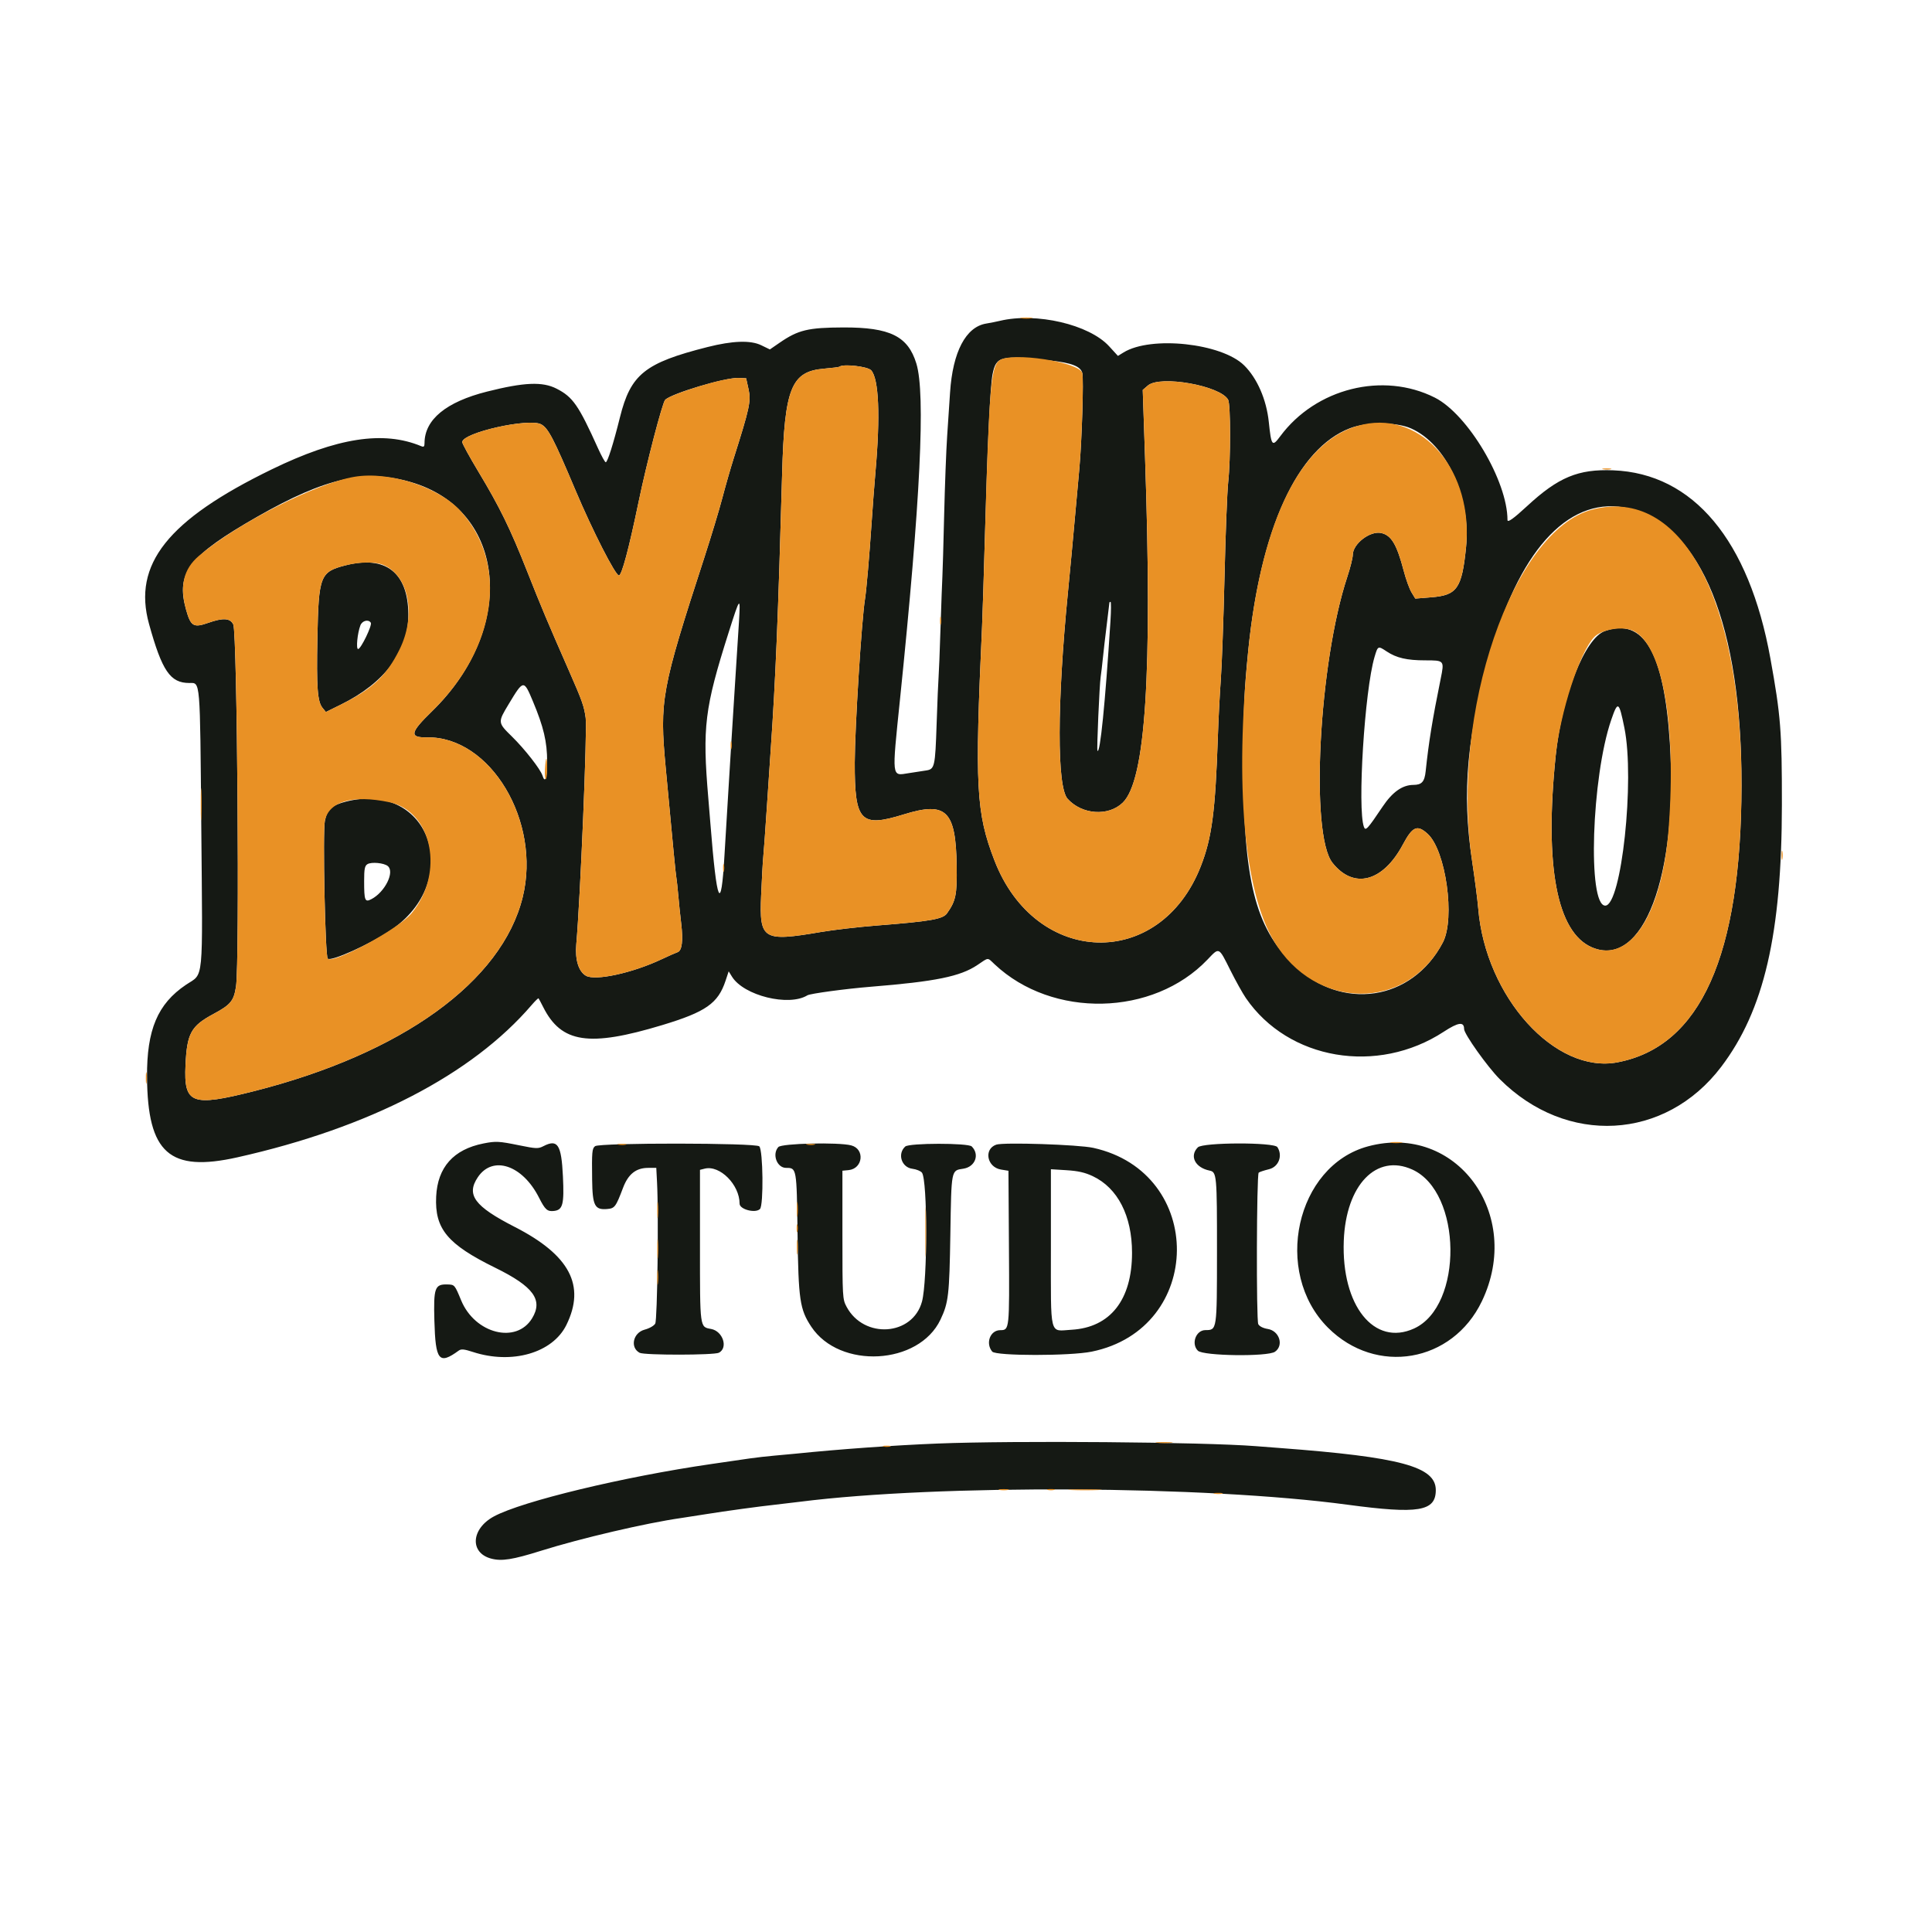
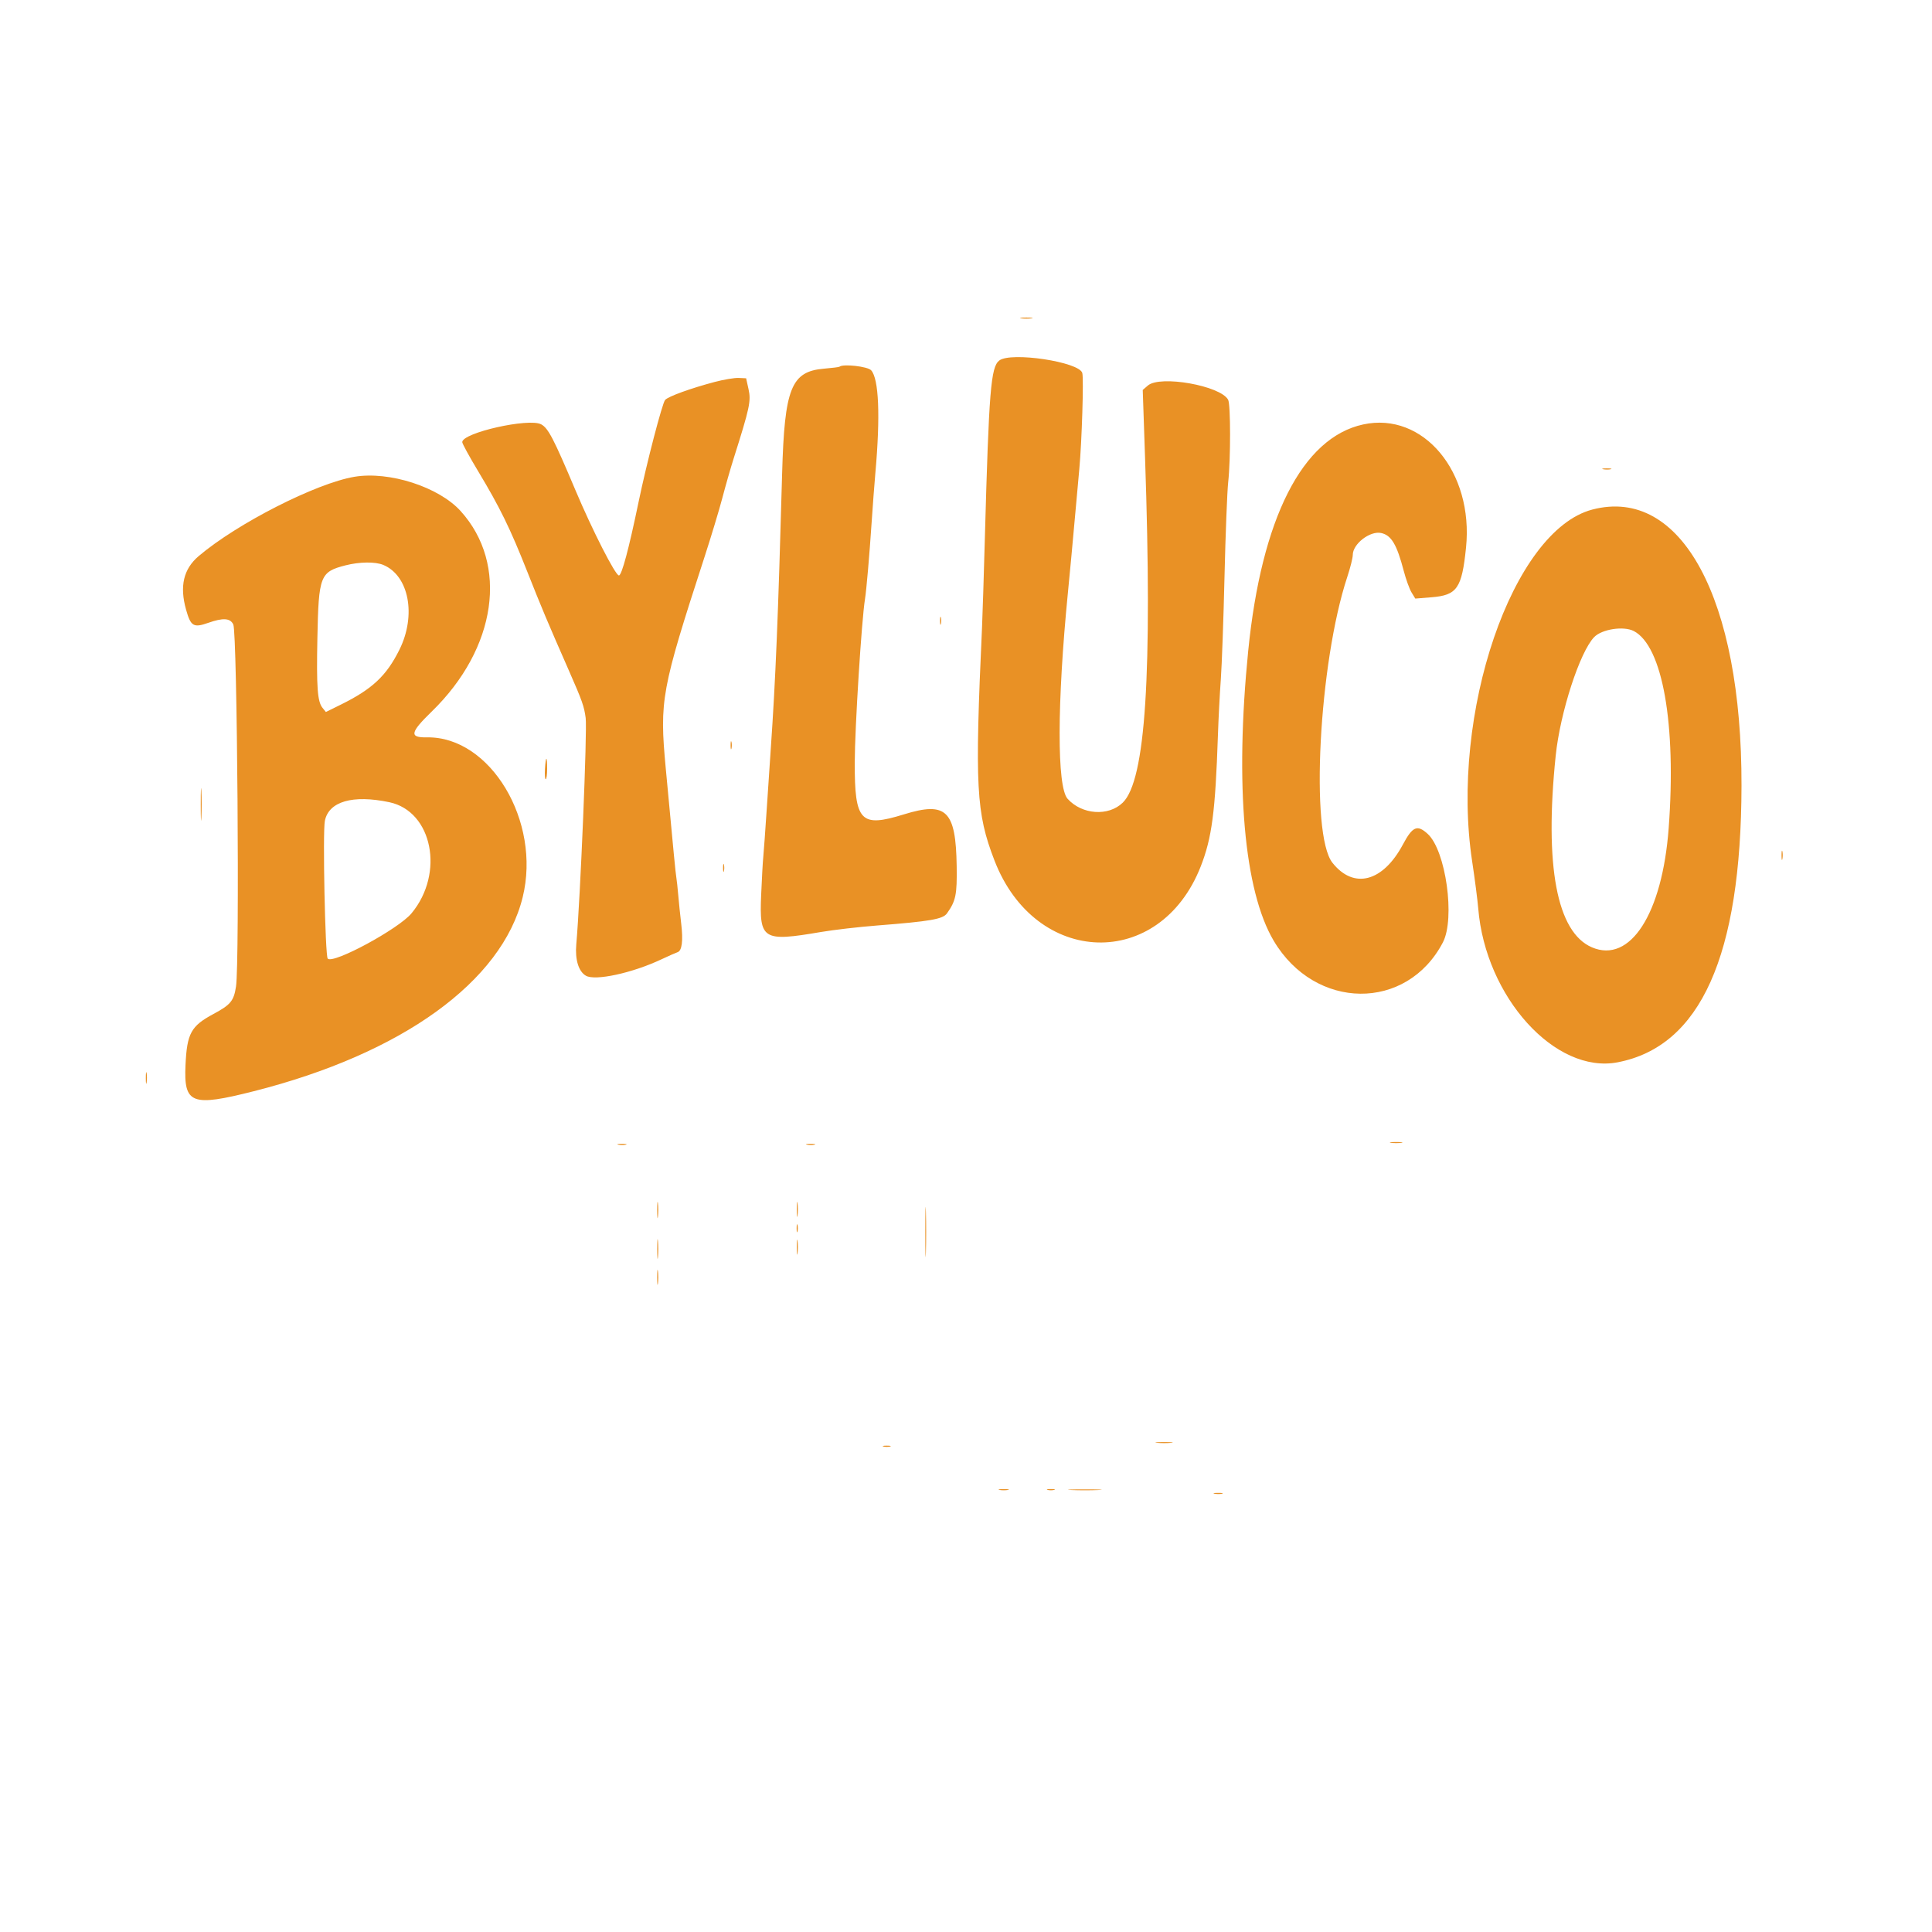
<svg xmlns="http://www.w3.org/2000/svg" id="svg" version="1.1" width="400" height="400" viewBox="0, 0, 400,400">
  <g id="svgg">
-     <path id="path0" d="M207.031 66.423 C 206.279 66.603,205.001 66.857,204.191 66.988 C 199.967 67.670,197.250 72.845,196.700 81.250 C 196.567 83.291,196.297 87.334,196.101 90.234 C 195.904 93.135,195.623 100.518,195.476 106.641 C 195.329 112.764,195.166 118.477,195.113 119.336 C 195.060 120.195,194.888 124.941,194.729 129.883 C 194.571 134.824,194.387 139.482,194.320 140.234 C 194.252 140.986,194.073 145.293,193.921 149.805 C 193.617 158.844,193.522 159.260,191.694 159.525 C 190.999 159.625,189.375 159.876,188.086 160.081 C 184.566 160.642,184.640 161.285,186.331 144.831 C 190.571 103.573,191.644 81.531,189.718 75.251 C 187.985 69.602,184.261 67.763,174.609 67.794 C 167.320 67.817,165.264 68.309,161.437 70.942 L 159.397 72.346 157.598 71.475 C 155.397 70.410,151.688 70.535,146.484 71.851 C 133.490 75.137,130.574 77.480,128.347 86.426 C 126.982 91.911,125.782 95.703,125.412 95.703 C 125.249 95.703,124.541 94.429,123.838 92.871 C 119.782 83.880,118.609 82.190,115.225 80.464 C 112.309 78.976,108.522 79.137,100.828 81.076 C 92.346 83.214,87.904 86.876,87.893 91.741 C 87.891 92.466,87.745 92.601,87.207 92.377 C 79.384 89.113,69.772 90.605,56.250 97.182 C 34.725 107.651,27.434 116.841,30.856 129.191 C 33.553 138.921,35.248 141.406,39.191 141.406 C 41.510 141.406,41.405 140.142,41.674 171.161 C 41.962 204.311,42.248 201.361,38.493 203.895 C 32.630 207.851,30.374 213.198,30.442 222.975 C 30.553 238.741,35.083 242.765,49.172 239.608 C 76.473 233.490,97.719 222.488,110.085 208.064 C 110.795 207.236,111.432 206.621,111.500 206.697 C 111.567 206.774,112.004 207.591,112.469 208.514 C 116.223 215.957,121.931 216.820,137.095 212.238 C 146.143 209.503,148.662 207.742,150.216 203.063 L 150.866 201.105 151.553 202.213 C 153.988 206.140,163.320 208.445,167.165 206.069 C 167.747 205.709,175.106 204.715,180.273 204.297 C 193.703 203.213,198.833 202.167,202.357 199.796 C 204.778 198.167,204.369 198.183,205.933 199.654 C 217.895 210.902,238.764 210.442,249.986 198.683 C 252.481 196.070,252.276 195.974,254.750 200.909 C 255.845 203.095,257.284 205.674,257.947 206.641 C 266.745 219.471,285.168 222.600,298.925 213.601 C 301.931 211.635,303.125 211.477,303.125 213.047 C 303.125 214.074,307.973 220.890,310.501 223.418 C 324.338 237.255,344.764 236.132,356.339 220.898 C 365.234 209.192,368.900 193.371,368.921 166.602 C 368.933 151.333,368.685 148.182,366.542 136.328 C 362.112 111.827,350.570 98.016,333.984 97.373 C 326.744 97.092,322.633 98.802,316.166 104.785 C 313.345 107.395,312.109 108.271,312.109 107.660 C 312.109 99.594,303.906 85.773,297.070 82.323 C 286.338 76.906,272.414 80.389,265.054 90.332 C 263.391 92.578,263.212 92.354,262.692 87.369 C 262.206 82.716,260.287 78.310,257.584 75.644 C 252.921 71.045,238.295 69.477,232.622 72.969 L 231.455 73.687 229.629 71.690 C 225.510 67.183,214.544 64.627,207.031 66.423 M217.578 74.658 C 221.915 75.139,223.735 75.862,224.081 77.240 C 224.388 78.461,223.986 91.334,223.463 97.070 C 223.247 99.434,222.890 103.389,222.668 105.859 C 222.053 112.731,221.549 118.142,221.104 122.656 C 218.840 145.608,218.809 162.901,221.028 165.374 C 223.998 168.683,229.495 169.069,232.458 166.176 C 237.183 161.562,238.604 139.561,237.071 94.762 L 236.591 80.734 237.653 79.820 C 240.200 77.629,252.712 79.851,254.275 82.771 C 254.799 83.750,254.807 95.080,254.287 99.805 C 254.074 101.738,253.730 110.539,253.523 119.362 C 253.315 128.185,252.971 137.765,252.758 140.651 C 252.545 143.537,252.273 148.799,252.153 152.344 C 251.622 168.085,250.912 173.481,248.597 179.387 C 240.144 200.957,214.398 200.205,205.889 178.140 C 202.086 168.278,201.803 162.934,203.326 129.688 C 203.429 127.432,203.693 119.082,203.913 111.133 C 204.444 91.900,205.009 79.942,205.505 77.449 C 206.247 73.718,207.171 73.505,217.578 74.658 M180.358 76.660 C 181.962 78.408,182.283 86.124,181.242 97.852 C 181.032 100.215,180.680 104.873,180.459 108.203 C 180.012 114.945,179.380 122.235,179.088 124.023 C 178.388 128.301,176.982 150.723,176.966 157.857 C 176.938 170.104,178.154 171.391,187.130 168.612 C 195.947 165.882,197.899 167.795,198.071 179.339 C 198.159 185.232,197.894 186.526,196.066 189.099 C 195.211 190.303,192.642 190.749,181.586 191.615 C 177.796 191.912,172.553 192.520,169.936 192.966 C 157.929 195.015,157.197 194.565,157.585 185.368 C 157.731 181.922,157.926 178.398,158.018 177.539 C 158.111 176.680,158.453 171.934,158.780 166.992 C 159.106 162.051,159.464 156.689,159.577 155.078 C 160.570 140.812,161.107 127.801,161.930 98.047 C 162.420 80.364,163.802 76.902,170.600 76.329 C 172.268 76.188,173.706 76.007,173.796 75.927 C 174.508 75.288,179.623 75.859,180.358 76.660 M154.979 80.587 C 155.520 83.036,155.224 84.416,151.903 94.901 C 151.261 96.931,150.202 100.622,149.551 103.104 C 148.900 105.586,147.224 111.133,145.827 115.430 C 136.910 142.864,136.524 144.966,137.829 158.984 C 139.492 176.833,139.872 180.765,140.024 181.641 C 140.117 182.178,140.298 183.848,140.427 185.352 C 140.555 186.855,140.828 189.489,141.033 191.205 C 141.461 194.773,141.199 196.847,140.283 197.142 C 139.934 197.254,138.418 197.925,136.914 198.632 C 130.882 201.468,123.222 203.127,121.302 202.012 C 119.783 201.130,119.033 198.676,119.314 195.508 C 120.154 186.019,121.599 151.178,121.258 148.641 C 120.930 146.206,120.550 145.134,117.791 138.852 C 113.311 128.651,112.123 125.826,109.169 118.359 C 105.620 109.388,103.494 105.040,99.008 97.586 C 97.191 94.565,95.703 91.844,95.703 91.540 C 95.703 89.598,109.489 86.488,112.042 87.854 C 113.505 88.638,114.623 90.785,119.155 101.523 C 122.658 109.821,127.408 119.137,128.137 119.140 C 128.725 119.142,130.187 113.680,132.215 103.906 C 133.871 95.926,137.116 83.453,137.706 82.801 C 138.870 81.514,150.202 78.124,152.923 78.249 L 154.478 78.320 154.979 80.587 M292.121 88.690 C 299.499 91.946,304.592 102.977,303.523 113.387 C 302.660 121.804,301.673 123.230,296.412 123.656 L 293.020 123.931 292.240 122.649 C 291.811 121.943,291.087 119.942,290.631 118.202 C 289.194 112.716,288.065 110.819,285.959 110.356 C 283.656 109.850,280.078 112.609,280.078 114.891 C 280.078 115.503,279.568 117.545,278.945 119.428 C 273.048 137.250,271.206 172.736,275.872 178.630 C 280.267 184.181,286.307 182.615,290.453 174.849 C 292.459 171.092,293.424 170.677,295.582 172.641 C 299.344 176.064,301.319 190.165,298.731 195.117 C 292.365 207.298,277.725 209.467,267.773 199.703 C 259.824 191.903,257.422 182.195,257.422 157.869 C 257.422 146.919,257.584 143.205,258.427 134.766 C 260.949 109.531,268.576 92.839,279.492 88.664 C 282.966 87.336,289.080 87.349,292.121 88.690 M85.032 99.805 C 104.908 105.550,107.157 130.034,89.395 147.308 C 84.885 151.694,84.693 152.727,88.398 152.664 C 101.532 152.440,112.078 170.045,108.218 185.750 C 103.923 203.226,83.232 218.156,52.539 225.927 C 39.655 229.189,38.033 228.567,38.407 220.508 C 38.712 213.943,39.541 212.429,44.194 209.934 C 47.756 208.023,48.408 207.230,48.863 204.247 C 49.629 199.228,49.120 131.037,48.304 129.297 C 47.680 127.967,46.194 127.866,43.136 128.946 C 40.071 130.028,39.494 129.687,38.523 126.225 C 36.383 118.599,39.077 115.095,53.355 106.936 C 67.361 98.931,75.596 97.077,85.032 99.805 M337.278 105.269 C 352.221 108.837,360.633 129.583,360.561 162.690 C 360.485 197.897,352.074 216.660,334.899 219.941 C 322.010 222.403,307.563 206.448,306.054 188.086 C 305.913 186.367,305.345 181.973,304.791 178.320 C 302.602 163.874,303.692 152.091,308.855 134.375 C 315.086 112.997,325.402 102.433,337.278 105.269 M71.540 117.048 C 66.271 118.396,65.966 119.186,65.711 132.104 C 65.510 142.324,65.725 145.257,66.770 146.548 L 67.470 147.412 70.551 145.891 C 79.661 141.394,84.600 134.790,84.544 127.182 C 84.480 118.544,79.837 114.925,71.540 117.048 M153.003 128.613 C 152.871 130.815,152.499 136.660,152.176 141.602 C 151.853 146.543,151.494 152.256,151.379 154.297 C 151.264 156.338,150.995 160.732,150.782 164.063 C 150.568 167.393,150.213 173.260,149.993 177.100 C 149.294 189.298,148.410 187.298,147.080 170.508 C 146.960 169.004,146.766 166.631,146.647 165.234 C 145.398 150.515,145.871 146.661,150.854 130.957 C 153.226 123.484,153.316 123.385,153.003 128.613 M229.907 128.613 C 228.818 145.683,227.769 156.137,227.215 155.436 C 227.045 155.221,227.632 141.759,227.882 140.133 C 227.989 139.437,228.191 137.725,228.331 136.328 C 228.470 134.932,228.833 131.803,229.136 129.375 C 229.439 126.947,229.688 124.881,229.688 124.785 C 229.688 124.688,229.794 124.609,229.925 124.609 C 230.056 124.609,230.047 126.411,229.907 128.613 M76.775 128.934 C 77.096 129.453,74.716 134.375,74.144 134.375 C 73.681 134.375,73.995 131.108,74.615 129.477 C 74.992 128.486,76.296 128.159,76.775 128.934 M332.262 130.657 C 328.115 132.134,323.357 144.200,322.092 156.445 C 319.731 179.291,322.325 193.022,329.591 196.136 C 340.150 200.662,347.497 181.334,345.719 153.711 C 344.518 135.059,340.281 127.799,332.262 130.657 M287.116 134.886 C 289.124 136.218,291.291 136.719,295.042 136.719 C 299.053 136.719,299.052 136.717,298.277 140.539 C 296.543 149.091,295.817 153.561,295.169 159.683 C 294.939 161.859,294.364 162.499,292.628 162.506 C 290.349 162.517,288.297 163.966,286.258 167.003 C 283.129 171.664,282.721 172.108,282.388 171.210 C 281.001 167.460,282.532 142.922,284.585 136.011 C 285.275 133.687,285.295 133.678,287.116 134.886 M110.338 145.215 C 112.554 150.508,113.281 153.593,113.281 157.707 C 113.281 161.101,112.867 162.317,112.309 160.560 C 111.893 159.250,108.627 155.075,106.011 152.511 C 103.032 149.589,103.031 149.579,105.323 145.773 C 108.394 140.678,108.436 140.673,110.338 145.215 M336.313 150.695 C 338.500 161.460,335.697 187.500,332.352 187.500 C 328.651 187.500,329.507 160.902,333.590 149.035 C 334.968 145.029,335.190 145.165,336.313 150.695 M71.721 165.933 C 68.754 166.669,67.731 167.591,67.259 169.952 C 66.790 172.303,67.322 197.947,67.851 198.476 C 68.505 199.130,76.507 195.540,80.786 192.673 C 96.160 182.372,89.124 161.616,71.721 165.933 M80.289 179.310 C 81.765 180.534,79.700 184.700,76.894 186.160 C 75.547 186.861,75.391 186.472,75.391 182.409 C 75.391 179.902,75.517 179.258,76.074 178.916 C 76.899 178.410,79.497 178.652,80.289 179.310 M100.105 236.740 C 93.893 237.966,90.593 241.668,90.303 247.737 C 89.984 254.420,92.634 257.613,102.539 262.477 C 110.471 266.372,112.483 269.139,110.158 272.953 C 106.895 278.305,98.333 276.133,95.478 269.229 C 94.133 265.979,94.129 265.974,92.630 265.932 C 90.019 265.857,89.745 266.620,89.934 273.436 C 90.164 281.725,90.883 282.608,94.975 279.627 C 95.481 279.259,96.091 279.317,97.905 279.909 C 105.999 282.547,114.406 280.122,117.260 274.326 C 121.283 266.154,117.963 259.848,106.567 254.020 C 98.226 249.754,96.468 247.380,98.938 243.716 C 102.018 239.145,108.177 241.204,111.588 247.945 C 112.869 250.476,113.317 250.873,114.713 250.712 C 116.525 250.502,116.826 249.327,116.548 243.555 C 116.230 236.958,115.462 235.773,112.500 237.305 C 111.434 237.856,111.006 237.840,107.462 237.118 C 103.306 236.271,102.653 236.237,100.105 236.740 M123.205 237.305 C 122.579 237.786,122.519 238.467,122.595 244.238 C 122.667 249.624,123.129 250.530,125.694 250.315 C 127.274 250.183,127.486 249.901,128.999 245.912 C 130.077 243.070,131.688 241.797,134.207 241.797 L 135.876 241.797 136.034 244.824 C 136.378 251.387,136.100 273.241,135.662 274.031 C 135.412 274.482,134.472 275.021,133.462 275.291 C 131.059 275.934,130.398 278.995,132.428 280.081 C 133.403 280.603,147.875 280.588,148.854 280.064 C 150.792 279.027,149.658 275.599,147.228 275.149 C 144.866 274.712,144.922 275.132,144.922 257.941 L 144.922 242.202 145.901 241.957 C 149.034 241.170,153.125 245.278,153.125 249.211 C 153.125 250.397,156.403 251.253,157.344 250.313 C 158.113 249.544,157.988 238.122,157.202 237.336 C 156.473 236.607,124.150 236.577,123.205 237.305 M161.147 237.484 C 159.804 238.968,160.855 241.797,162.749 241.797 C 164.945 241.797,164.944 241.794,165.122 255.310 C 165.303 269.138,165.590 271.090,167.964 274.675 C 173.836 283.541,190.240 282.642,194.715 273.211 C 196.379 269.705,196.557 268.165,196.762 255.469 C 196.979 242.046,196.919 242.346,199.433 241.969 C 201.905 241.598,202.876 239.048,201.188 237.360 C 200.446 236.618,188.243 236.632,187.421 237.376 C 185.752 238.887,186.645 241.692,188.885 241.979 C 189.735 242.087,190.634 242.455,190.884 242.795 C 192.040 244.374,192.046 265.145,190.891 269.461 C 188.985 276.583,178.879 277.292,175.276 270.556 C 174.436 268.986,174.414 268.612,174.414 255.664 L 174.414 242.383 175.679 242.261 C 178.677 241.971,179.116 237.889,176.229 237.138 C 173.577 236.447,161.842 236.716,161.147 237.484 M206.250 236.991 C 203.617 237.927,204.350 241.675,207.258 242.147 L 208.789 242.396 208.891 258.360 C 209.000 275.382,209.000 275.385,207.081 275.397 C 205.001 275.409,203.995 278.107,205.428 279.833 C 206.191 280.753,221.546 280.759,226.032 279.841 C 249.356 275.072,249.612 242.798,226.367 237.653 C 223.301 236.974,207.736 236.462,206.250 236.991 M248.003 237.544 C 246.212 239.335,247.434 241.753,250.438 242.361 C 251.915 242.659,251.972 243.286,251.963 259.237 C 251.955 275.498,251.974 275.371,249.560 275.385 C 247.597 275.396,246.571 278.212,248.006 279.647 C 249.103 280.743,262.460 280.922,263.976 279.861 C 265.845 278.551,264.883 275.531,262.473 275.146 C 261.521 274.993,260.754 274.605,260.512 274.153 C 260.079 273.344,260.162 243.222,260.598 242.787 C 260.734 242.651,261.701 242.329,262.747 242.071 C 264.740 241.579,265.615 239.261,264.472 237.500 C 263.799 236.464,249.044 236.503,248.003 237.544 M283.244 237.337 C 268.306 241.354,263.437 263.375,274.943 274.880 C 284.906 284.844,300.701 282.135,306.803 269.417 C 315.441 251.411,301.500 232.428,283.244 237.337 M292.408 242.145 C 302.729 246.832,302.990 270.384,292.773 275.050 C 284.519 278.821,277.704 270.328,278.213 256.903 C 278.651 245.332,284.968 238.765,292.408 242.145 M226.248 243.515 C 231.419 245.962,234.375 251.730,234.375 259.375 C 234.375 269.129,229.876 274.847,221.834 275.312 C 217.193 275.581,217.578 277.120,217.578 258.296 L 217.578 242.077 220.821 242.280 C 223.211 242.429,224.639 242.754,226.248 243.515 M194.141 298.868 C 184.998 299.235,173.926 300.026,164.648 300.975 C 163.789 301.063,161.855 301.241,160.352 301.371 C 158.848 301.501,156.563 301.761,155.273 301.948 C 153.984 302.136,150.381 302.659,147.266 303.112 C 129.065 305.756,108.105 310.808,102.262 313.959 C 97.536 316.507,97.199 321.481,101.671 322.686 C 103.857 323.274,106.104 322.923,112.020 321.068 C 120.285 318.475,133.740 315.331,141.016 314.292 C 141.768 314.184,144.053 313.829,146.094 313.502 C 150.224 312.840,157.258 311.878,160.547 311.525 C 161.729 311.398,164.014 311.127,165.625 310.923 C 194.387 307.277,249.545 307.575,278.988 311.534 C 293.684 313.511,297.266 312.917,297.266 308.504 C 297.266 303.649,289.966 301.677,265.039 299.799 C 263.320 299.670,261.035 299.494,259.961 299.409 C 249.205 298.559,209.910 298.236,194.141 298.868 " stroke="none" fill="#151914" fill-rule="evenodd" data-index="0" style="opacity: 1;" />
    <path id="path2" d="M211.426 65.905 C 212.017 65.994,212.983 65.994,213.574 65.905 C 214.165 65.815,213.682 65.742,212.500 65.742 C 211.318 65.742,210.835 65.815,211.426 65.905 M206.875 74.648 C 205.142 76.012,204.748 80.855,203.913 111.133 C 203.693 119.082,203.429 127.432,203.326 129.688 C 201.803 162.934,202.086 168.278,205.889 178.140 C 214.398 200.205,240.144 200.957,248.597 179.387 C 250.912 173.481,251.622 168.085,252.153 152.344 C 252.273 148.799,252.545 143.537,252.758 140.651 C 252.971 137.765,253.315 128.185,253.523 119.362 C 253.730 110.539,254.074 101.738,254.287 99.805 C 254.807 95.080,254.799 83.750,254.275 82.771 C 252.712 79.851,240.200 77.629,237.653 79.820 L 236.591 80.734 237.071 94.762 C 238.604 139.561,237.183 161.562,232.458 166.176 C 229.495 169.069,223.998 168.683,221.028 165.374 C 218.809 162.901,218.840 145.608,221.104 122.656 C 221.549 118.142,222.053 112.731,222.668 105.859 C 222.890 103.389,223.247 99.434,223.463 97.070 C 223.986 91.334,224.388 78.461,224.081 77.240 C 223.500 74.923,209.254 72.777,206.875 74.648 M173.796 75.927 C 173.706 76.007,172.268 76.188,170.600 76.329 C 163.802 76.902,162.420 80.364,161.930 98.047 C 161.107 127.801,160.570 140.812,159.577 155.078 C 159.464 156.689,159.106 162.051,158.780 166.992 C 158.453 171.934,158.111 176.680,158.018 177.539 C 157.926 178.398,157.731 181.922,157.585 185.368 C 157.197 194.565,157.929 195.015,169.936 192.966 C 172.553 192.520,177.796 191.912,181.586 191.615 C 192.642 190.749,195.211 190.303,196.066 189.099 C 197.894 186.526,198.159 185.232,198.071 179.339 C 197.899 167.795,195.947 165.882,187.130 168.612 C 178.154 171.391,176.938 170.104,176.966 157.857 C 176.982 150.723,178.388 128.301,179.088 124.023 C 179.380 122.235,180.012 114.945,180.459 108.203 C 180.680 104.873,181.032 100.215,181.242 97.852 C 182.283 86.124,181.962 78.408,180.358 76.660 C 179.623 75.859,174.508 75.288,173.796 75.927 M147.957 79.082 C 142.972 80.403,138.362 82.075,137.706 82.801 C 137.116 83.453,133.871 95.926,132.215 103.906 C 130.187 113.680,128.725 119.142,128.137 119.140 C 127.408 119.137,122.658 109.821,119.155 101.523 C 114.623 90.785,113.505 88.638,112.042 87.854 C 109.489 86.488,95.703 89.598,95.703 91.540 C 95.703 91.844,97.191 94.565,99.008 97.586 C 103.494 105.040,105.620 109.388,109.169 118.359 C 112.123 125.826,113.311 128.651,117.791 138.852 C 120.550 145.134,120.930 146.206,121.258 148.641 C 121.599 151.178,120.154 186.019,119.314 195.508 C 119.033 198.676,119.783 201.130,121.302 202.012 C 123.222 203.127,130.882 201.468,136.914 198.632 C 138.418 197.925,139.934 197.254,140.283 197.142 C 141.199 196.847,141.461 194.773,141.033 191.205 C 140.828 189.489,140.555 186.855,140.427 185.352 C 140.298 183.848,140.117 182.178,140.024 181.641 C 139.872 180.765,139.492 176.833,137.829 158.984 C 136.524 144.966,136.910 142.864,145.827 115.430 C 147.224 111.133,148.900 105.586,149.551 103.104 C 150.202 100.622,151.261 96.931,151.903 94.901 C 155.224 84.416,155.520 83.036,154.979 80.587 L 154.478 78.320 152.923 78.249 C 152.067 78.210,149.833 78.584,147.957 79.082 M282.227 87.878 C 269.648 90.602,261.172 107.301,258.427 134.766 C 255.649 162.566,257.574 184.436,263.710 194.780 C 272.287 209.240,291.255 209.423,298.731 195.117 C 301.319 190.165,299.344 176.064,295.582 172.641 C 293.424 170.677,292.459 171.092,290.453 174.849 C 286.307 182.615,280.267 184.181,275.872 178.630 C 271.206 172.736,273.048 137.250,278.945 119.428 C 279.568 117.545,280.078 115.503,280.078 114.891 C 280.078 112.609,283.656 109.850,285.959 110.356 C 288.065 110.819,289.194 112.716,290.631 118.202 C 291.087 119.942,291.811 121.943,292.240 122.649 L 293.020 123.931 296.412 123.656 C 301.673 123.230,302.660 121.804,303.523 113.387 C 305.132 97.714,294.670 85.183,282.227 87.878 M331.938 97.151 C 332.424 97.245,333.127 97.241,333.501 97.143 C 333.874 97.046,333.477 96.969,332.617 96.974 C 331.758 96.978,331.452 97.058,331.938 97.151 M73.384 98.713 C 65.451 100.047,49.116 108.363,41.142 115.127 C 37.993 117.799,37.155 121.350,38.523 126.225 C 39.494 129.687,40.071 130.028,43.136 128.946 C 46.194 127.866,47.680 127.967,48.304 129.297 C 49.120 131.037,49.629 199.228,48.863 204.247 C 48.408 207.230,47.756 208.023,44.194 209.934 C 39.541 212.429,38.712 213.943,38.407 220.508 C 38.033 228.567,39.655 229.189,52.539 225.927 C 83.232 218.156,103.923 203.226,108.218 185.750 C 112.078 170.045,101.532 152.440,88.398 152.664 C 84.693 152.727,84.885 151.694,89.395 147.308 C 102.843 134.229,105.348 116.843,95.373 105.813 C 90.858 100.820,80.582 97.502,73.384 98.713 M329.688 105.495 C 313.134 109.817,300.161 147.765,304.791 178.320 C 305.345 181.973,305.913 186.367,306.054 188.086 C 307.563 206.448,322.010 222.403,334.899 219.941 C 352.074 216.660,360.485 197.897,360.561 162.690 C 360.646 123.907,348.111 100.685,329.688 105.495 M79.356 116.961 C 84.670 119.181,86.234 127.378,82.703 134.497 C 80.013 139.919,77.083 142.667,70.551 145.891 L 67.470 147.412 66.770 146.548 C 65.725 145.257,65.510 142.324,65.711 132.104 C 65.966 119.186,66.271 118.396,71.540 117.048 C 74.434 116.308,77.706 116.271,79.356 116.961 M194.622 128.516 C 194.622 129.268,194.702 129.575,194.801 129.199 C 194.899 128.823,194.899 128.208,194.801 127.832 C 194.702 127.456,194.622 127.764,194.622 128.516 M338.254 130.650 C 344.223 133.737,347.093 149.955,345.480 171.484 C 344.151 189.227,337.510 199.531,329.591 196.136 C 322.325 193.022,319.731 179.291,322.092 156.445 C 323.013 147.530,327.082 134.985,330.052 131.909 C 331.647 130.256,336.154 129.564,338.254 130.650 M151.263 154.297 C 151.263 155.049,151.343 155.356,151.441 154.980 C 151.539 154.604,151.539 153.989,151.441 153.613 C 151.343 153.237,151.263 153.545,151.263 154.297 M112.829 159.180 C 112.756 160.362,112.827 161.329,112.988 161.329 C 113.149 161.328,113.281 160.361,113.281 159.180 C 113.281 156.407,113.002 156.407,112.829 159.180 M41.560 166.602 C 41.561 169.609,41.622 170.788,41.697 169.221 C 41.771 167.654,41.770 165.193,41.696 163.752 C 41.621 162.312,41.560 163.594,41.560 166.602 M80.600 166.088 C 89.529 167.966,92.092 180.799,85.197 189.097 C 82.501 192.340,69.010 199.635,67.851 198.476 C 67.322 197.947,66.790 172.303,67.259 169.952 C 68.062 165.933,73.028 164.495,80.600 166.088 M368.849 177.148 C 368.853 178.008,368.933 178.313,369.026 177.827 C 369.120 177.342,369.116 176.638,369.018 176.265 C 368.921 175.892,368.844 176.289,368.849 177.148 M149.700 179.688 C 149.700 180.439,149.780 180.747,149.879 180.371 C 149.977 179.995,149.977 179.380,149.879 179.004 C 149.780 178.628,149.700 178.936,149.700 179.688 M30.190 223.242 C 30.193 224.316,30.269 224.709,30.358 224.116 C 30.448 223.522,30.446 222.643,30.353 222.163 C 30.260 221.682,30.187 222.168,30.190 223.242 M287.988 236.608 C 288.579 236.697,289.546 236.697,290.137 236.608 C 290.728 236.518,290.244 236.445,289.063 236.445 C 287.881 236.445,287.397 236.518,287.988 236.608 M128.032 236.995 C 128.518 237.088,129.221 237.085,129.594 236.987 C 129.968 236.889,129.570 236.813,128.711 236.817 C 127.852 236.822,127.546 236.902,128.032 236.995 M167.094 236.995 C 167.580 237.088,168.283 237.085,168.657 236.987 C 169.030 236.889,168.633 236.813,167.773 236.817 C 166.914 236.822,166.608 236.902,167.094 236.995 M191.572 255.078 C 191.572 259.697,191.629 261.587,191.698 259.277 C 191.767 256.968,191.767 253.188,191.698 250.879 C 191.629 248.569,191.572 250.459,191.572 255.078 M136.066 250.586 C 136.067 252.090,136.138 252.657,136.223 251.847 C 136.307 251.036,136.306 249.806,136.219 249.112 C 136.133 248.419,136.064 249.082,136.066 250.586 M164.969 250.391 C 164.969 251.787,165.040 252.358,165.126 251.660 C 165.213 250.962,165.213 249.819,165.126 249.121 C 165.040 248.423,164.969 248.994,164.969 250.391 M164.934 254.297 C 164.934 255.049,165.015 255.356,165.113 254.980 C 165.211 254.604,165.211 253.989,165.113 253.613 C 165.015 253.237,164.934 253.545,164.934 254.297 M136.074 258.594 C 136.074 260.420,136.141 261.167,136.224 260.254 C 136.306 259.341,136.306 257.847,136.224 256.934 C 136.141 256.021,136.074 256.768,136.074 258.594 M164.969 258.203 C 164.969 259.600,165.040 260.171,165.126 259.473 C 165.213 258.774,165.213 257.632,165.126 256.934 C 165.040 256.235,164.969 256.807,164.969 258.203 M136.063 264.453 C 136.063 265.850,136.133 266.421,136.220 265.723 C 136.307 265.024,136.307 263.882,136.220 263.184 C 136.133 262.485,136.063 263.057,136.063 264.453 M239.551 298.722 C 240.356 298.806,241.675 298.806,242.480 298.722 C 243.286 298.638,242.627 298.569,241.016 298.569 C 239.404 298.569,238.745 298.638,239.551 298.722 M182.910 299.488 C 183.286 299.586,183.901 299.586,184.277 299.488 C 184.653 299.390,184.346 299.309,183.594 299.309 C 182.842 299.309,182.534 299.390,182.910 299.488 M206.934 308.479 C 207.417 308.572,208.208 308.572,208.691 308.479 C 209.175 308.386,208.779 308.310,207.813 308.310 C 206.846 308.310,206.450 308.386,206.934 308.479 M216.895 308.472 C 217.271 308.571,217.886 308.571,218.262 308.472 C 218.638 308.374,218.330 308.294,217.578 308.294 C 216.826 308.294,216.519 308.374,216.895 308.472 M221.777 308.493 C 223.335 308.567,225.884 308.567,227.441 308.493 C 228.999 308.419,227.725 308.358,224.609 308.358 C 221.494 308.358,220.220 308.419,221.777 308.493 M251.469 309.261 C 251.955 309.354,252.658 309.351,253.032 309.253 C 253.405 309.155,253.008 309.079,252.148 309.083 C 251.289 309.087,250.983 309.167,251.469 309.261 " stroke="none" fill="#e99125" fill-rule="evenodd" data-index="2" style="opacity: 1;" />
  </g>
</svg>